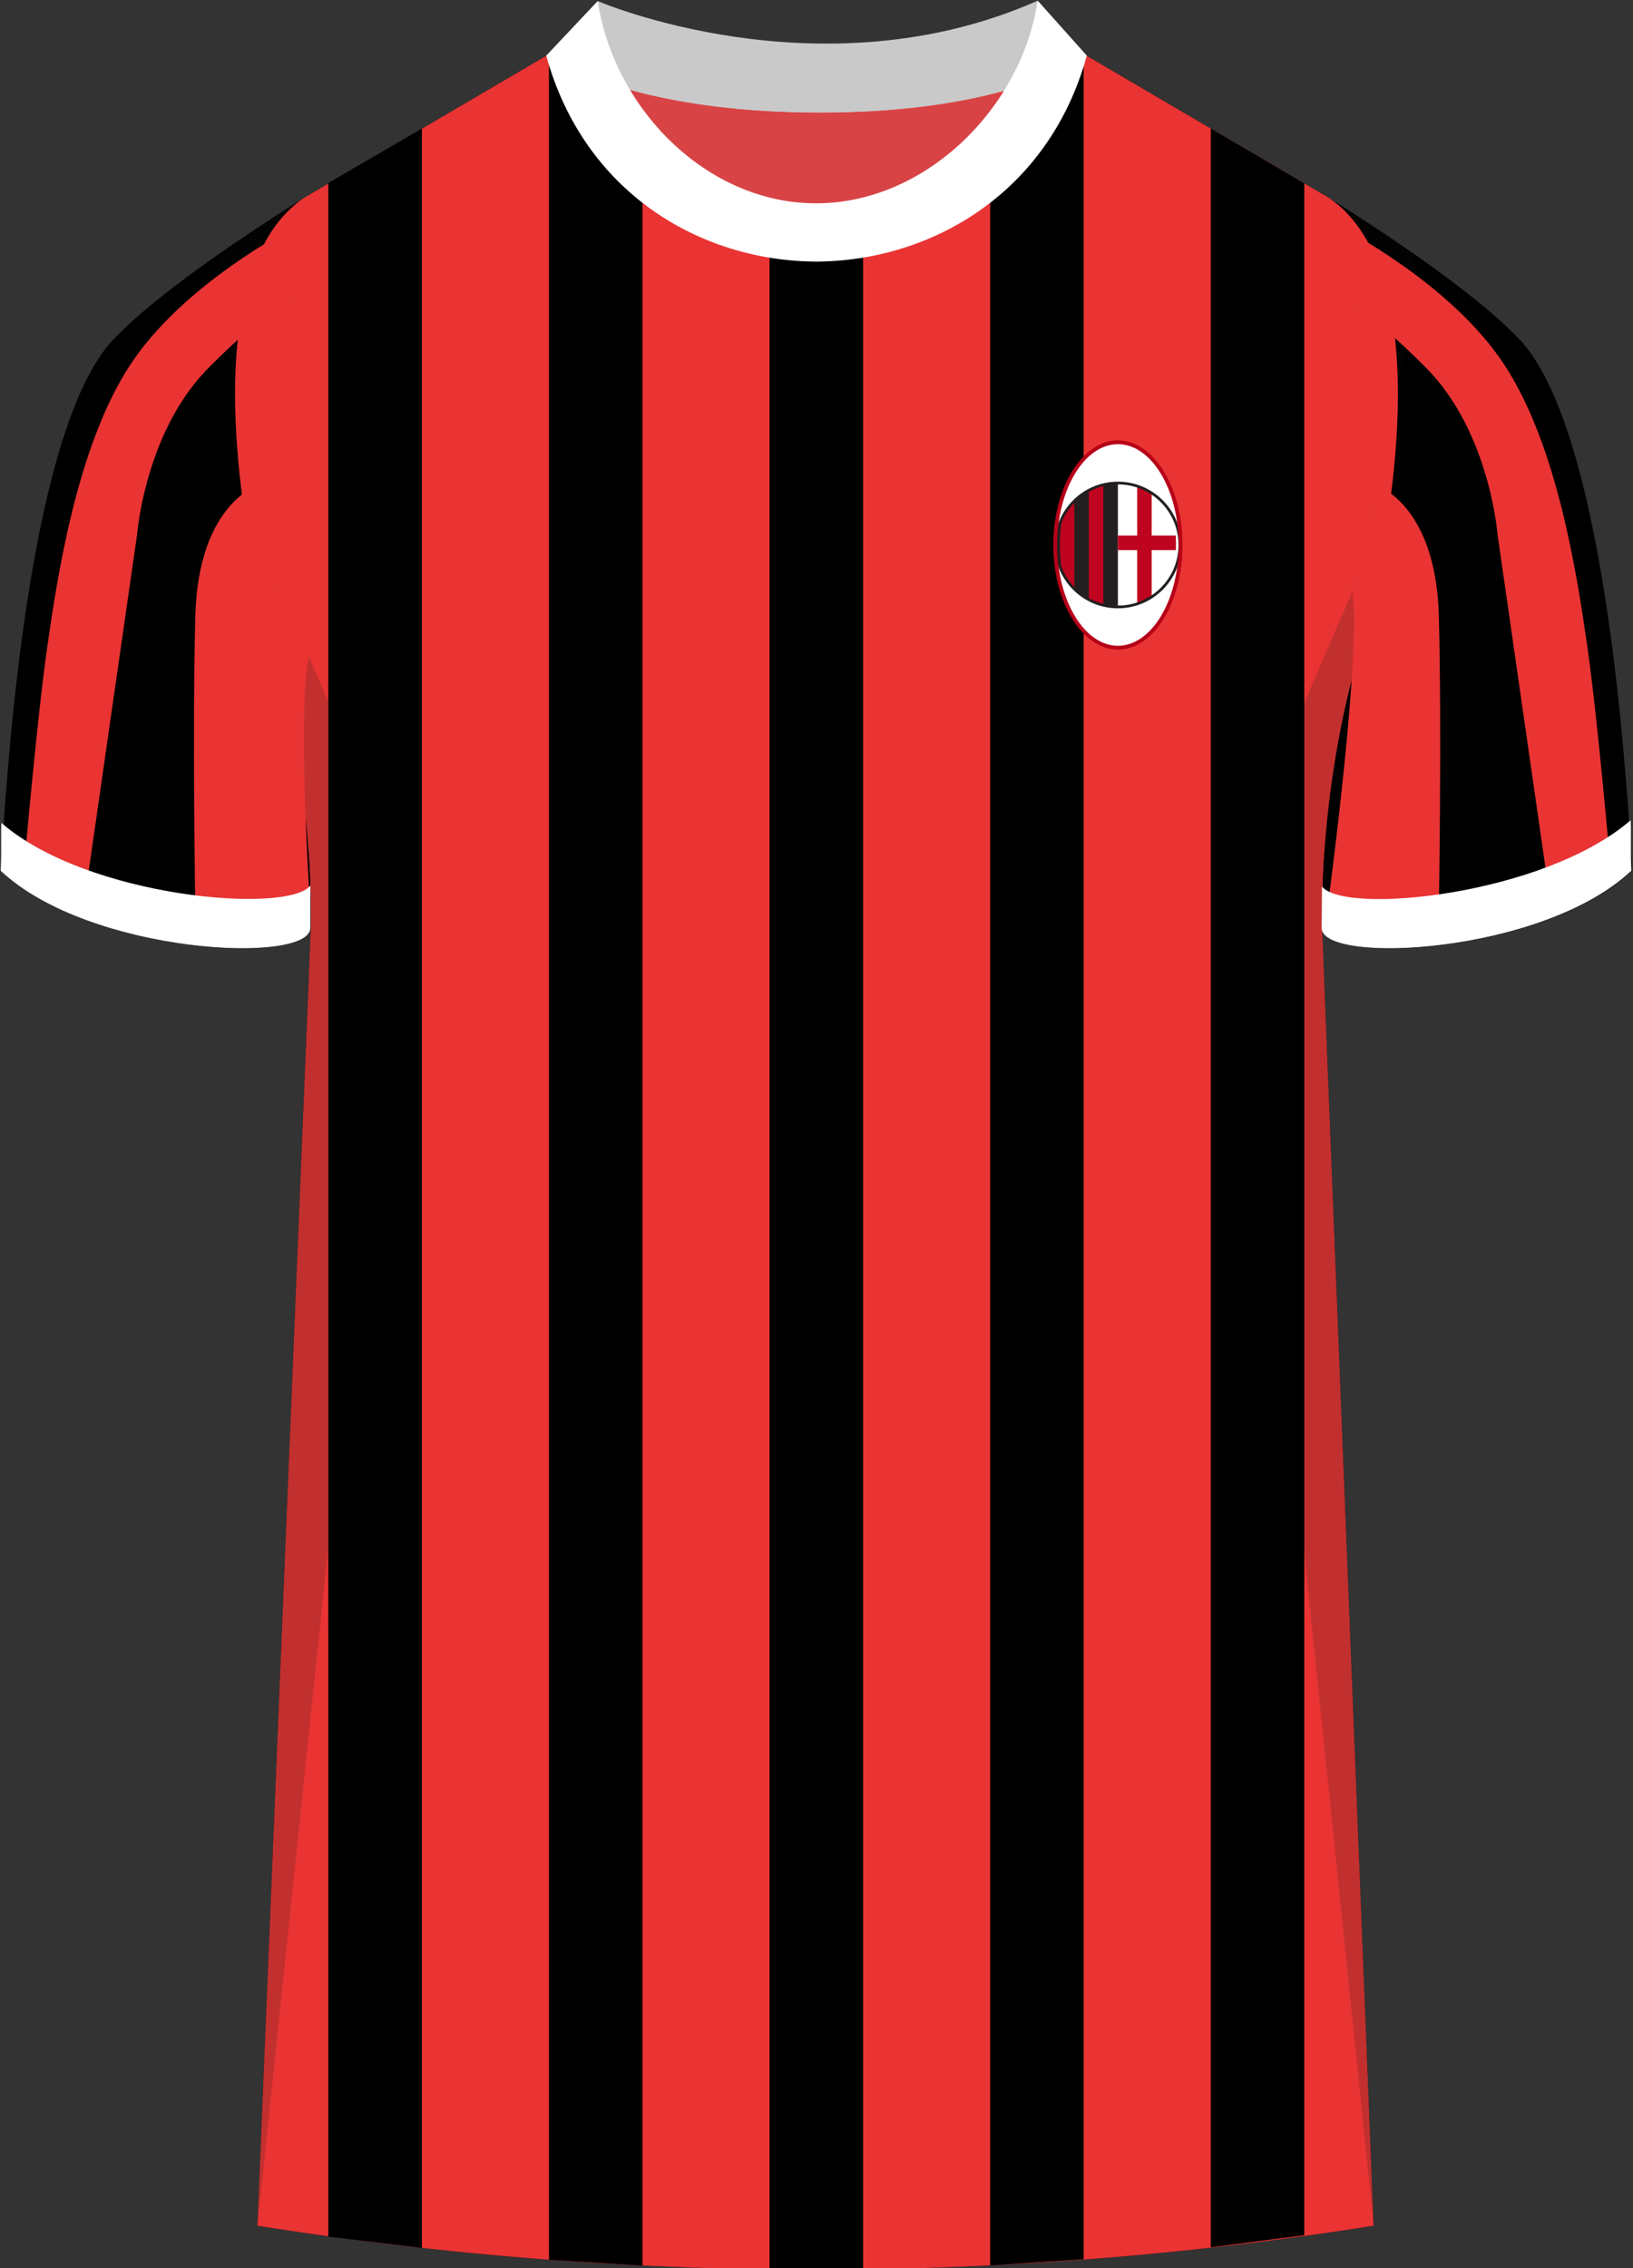
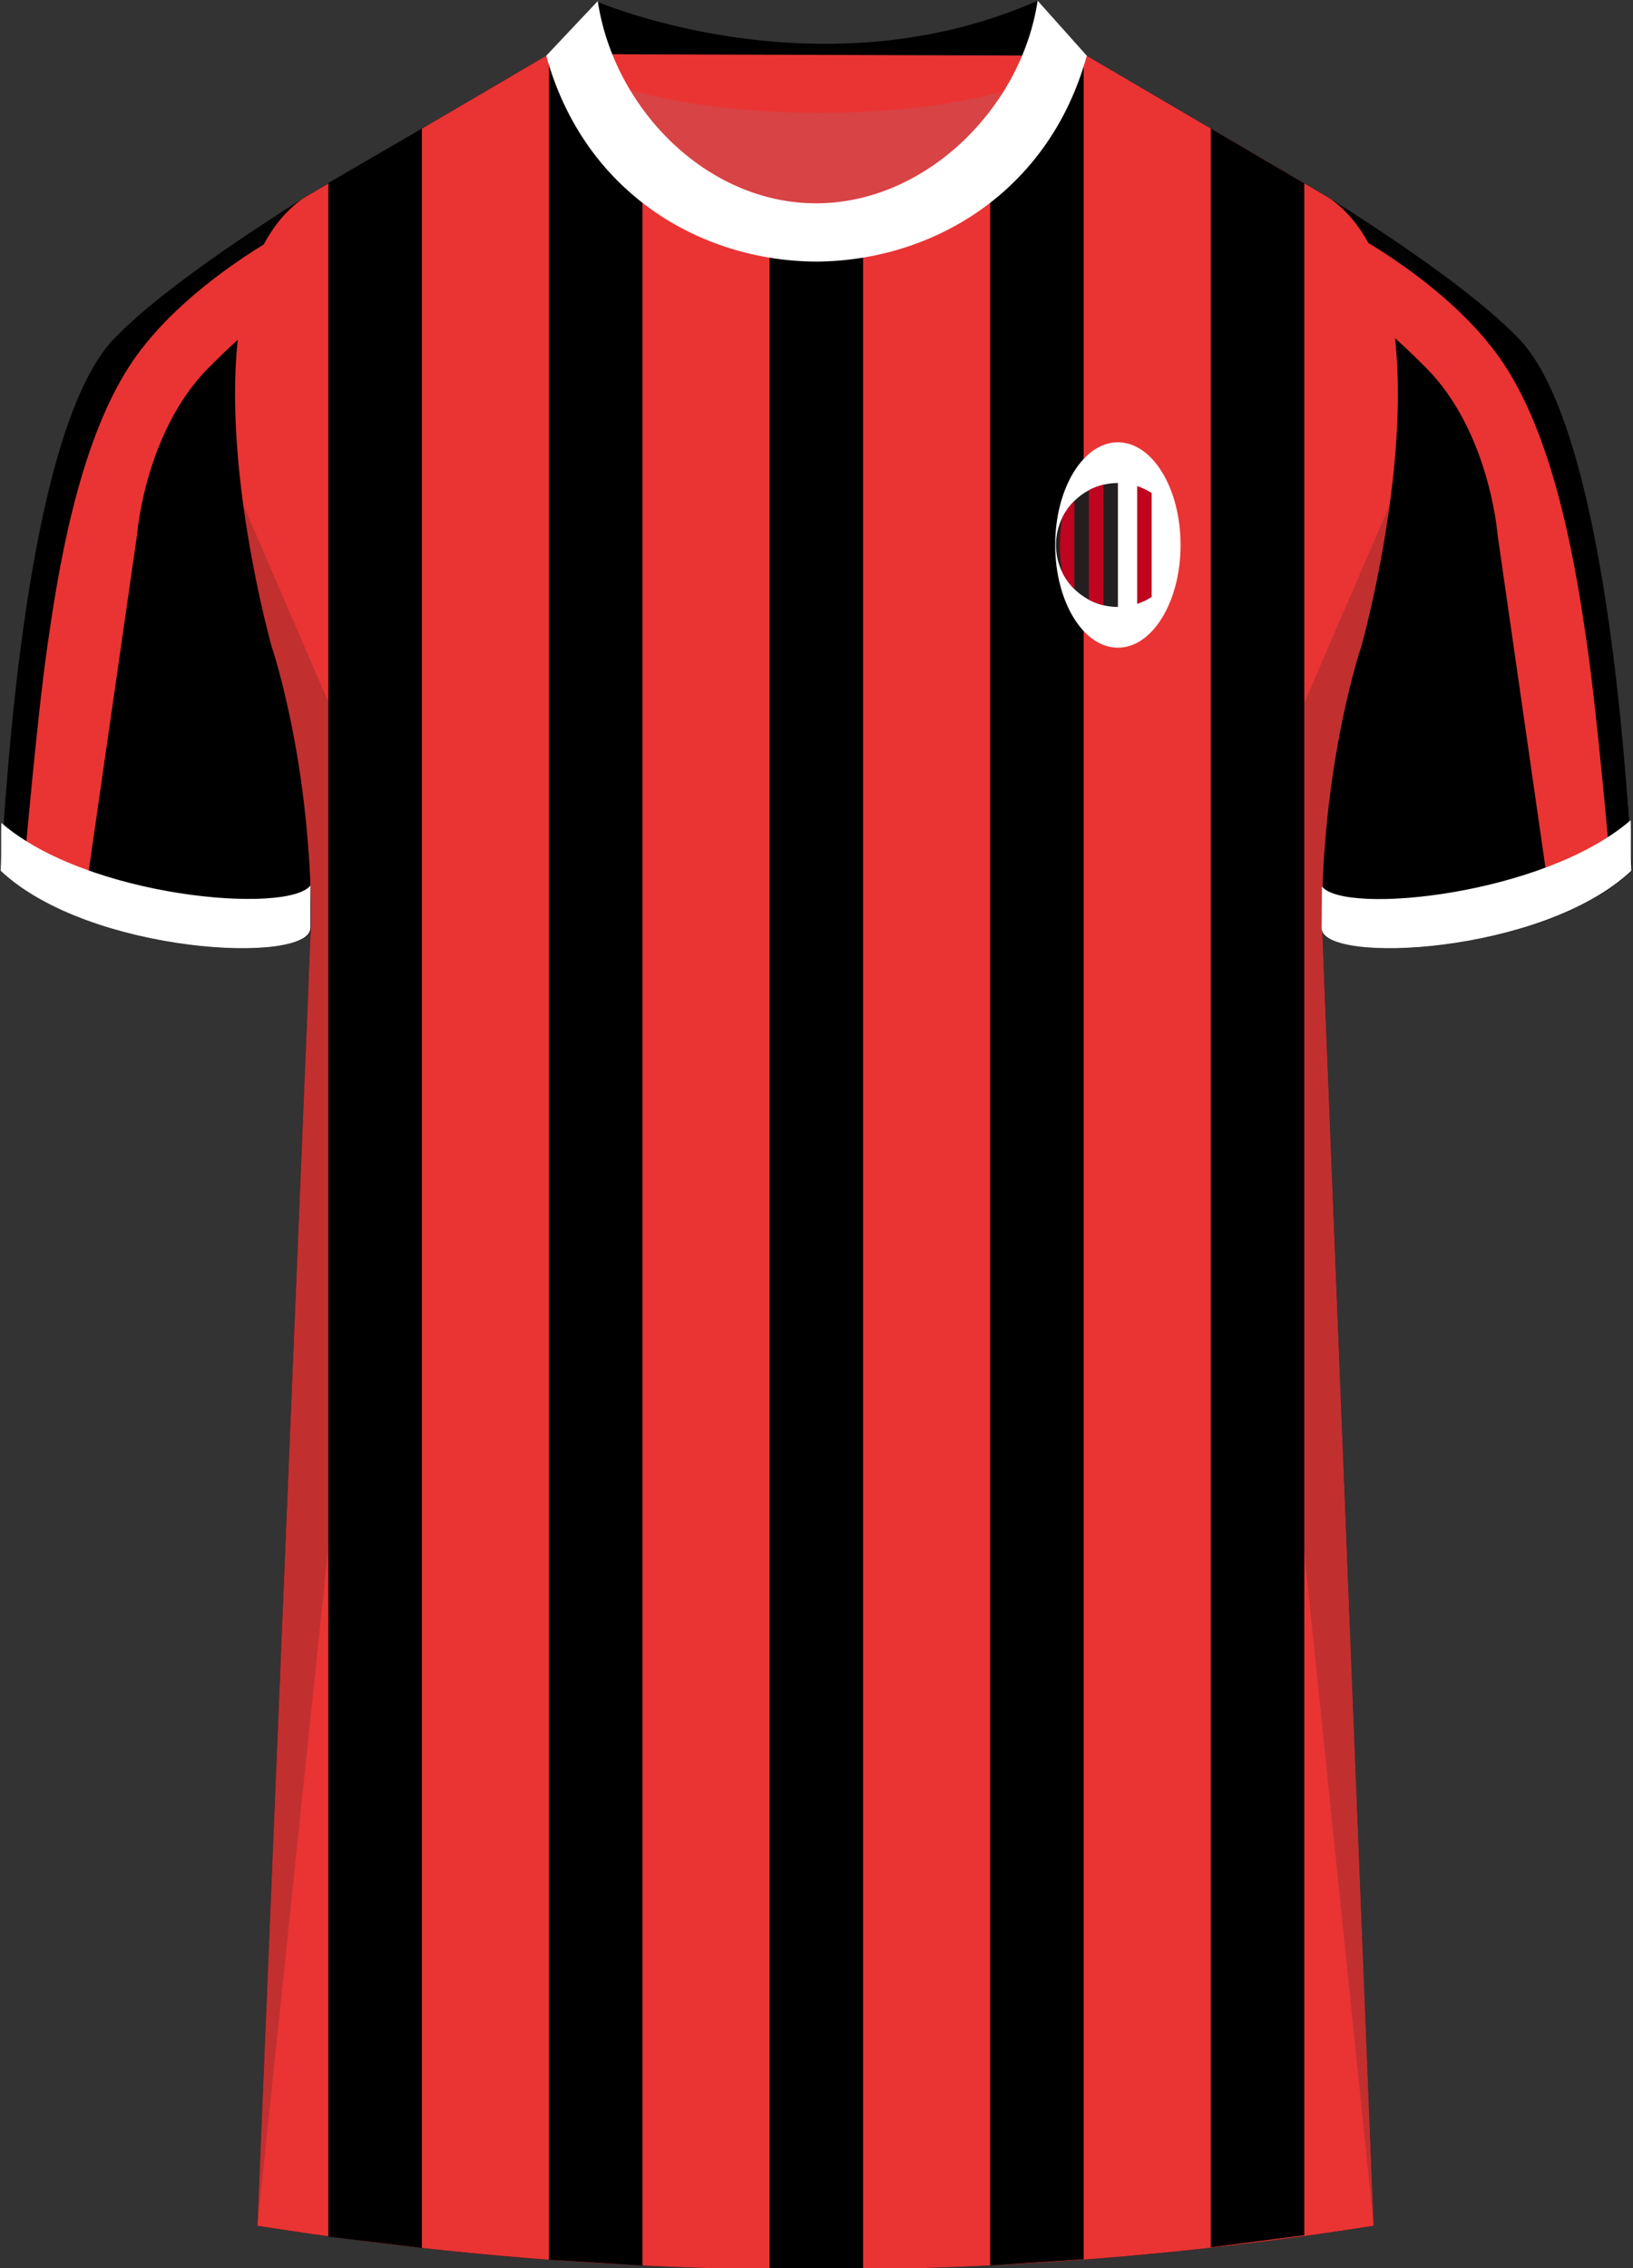
<svg xmlns="http://www.w3.org/2000/svg" viewBox="0 0 360 500">
  <rect x="0" y="0" width="360" height="500" fill="#333333" stroke="none" />
  <defs>
    <clipPath id="clippath-3">
      <path d="M260.1 120.14c0-7.54-6.12-13.66-13.66-13.66s-13.66 6.12-13.66 13.66 6.12 13.66 13.66 13.66 13.66-6.12 13.66-13.66Z" class="cls-6" />
    </clipPath>
    <clipPath id="clippath-4">
      <path d="M259.25 120.14c0-11.59-5.73-20.98-12.8-20.98s-12.8 9.39-12.8 20.98 5.73 20.98 12.8 20.98 12.8-9.39 12.8-20.98Z" class="cls-6" />
    </clipPath>
    <style>.cls-1{clip-path:url(#clippath-4)}.cls-2{fill:#c9c9c9}.cls-3{fill:#fff}.cls-4{fill:#b60018}.cls-5{fill:#bf041f}.cls-6{fill:none}.cls-7{fill:#e93433}.cls-8{fill:#d84345}.cls-10,.cls-9{fill:#231f20}.cls-11{isolation:isolate}.cls-12{clip-path:url(#clippath-3)}.cls-13{mix-blend-mode:multiply;opacity:.2}.cls-10{opacity:.5}</style>
  </defs>
  <g class="cls-11">
    <g id="Laag_1">
      <path id="Jersey_Color" d="M293.15 43.72c16.69 10.52 32.92 21.85 41.68 30.94 18.05 18.72 23.45 88.61 24.92 117.3-19.56 18.44-68.2 20.76-68.28 12.63l11.35 286.08a786.54 786.54 0 0 1-246.07 0l11.77-286.08c-.08 8.13-48.73 5.8-68.28-12.63 1.47-28.68 6.87-98.58 24.92-117.3 8.76-9.09 24.99-20.42 41.68-30.94l53.58-31.43L131.81.43s48.99 20.95 96.94-.28l10.82 12.13 53.58 31.43Z" />
      <g id="Body">
        <g id="Body-2" data-name="Body">
          <path d="m239.57 12.29 53.58 31.43c29.13 20.49 6.91 98.93 6.91 98.93s-8.95 26.4-8.59 61.93l11.35 286.08a786.54 786.54 0 0 1-246.07 0l11.77-286.08c.37-35.53-8.59-61.93-8.59-61.93S37.71 64.2 66.84 43.72l54.21-31.8 118.52.37Z" class="cls-7" />
        </g>
      </g>
      <g id="Cuffs">
        <g>
          <path d="M.24 191.95c.24-4.71.59-10.52 1.08-17.04 19.01 16.51 61.66 19.33 66.71 12.96.36 5.27.55 10.87.49 16.72-.08 8.13-48.73 5.8-68.28-12.63ZM359.76 191.95c-.24-4.71-.59-10.52-1.08-17.04-19.01 16.51-61.66 19.33-66.71 12.96-.36 5.27-.55 10.87-.49 16.72.08 8.13 48.73 5.8 68.28-12.63Z" />
        </g>
      </g>
      <g id="Shading" class="cls-13">
        <path d="M67.92 218.01c3.28-42.1-8-75.35-8-75.35s-3.92-13.84-6.31-31.41l29.42 68.13c2.77 6.4 4.43 17.31 3.71 24.24L56.76 490.66 67.93 218ZM292.08 218.01c-3.28-42.1 8-75.35 8-75.35s3.92-13.84 6.31-31.41l-29.42 68.13c-2.77 6.4-4.43 17.31-3.71 24.24l29.57 287.04L292.08 218Z" class="cls-9" />
        <path d="M50.67 54.34c5.17-3.55 10.65-7.13 16.17-10.62-10.67 7.5-14.45 22.78-14.95 39.13 0 0-8.61-23.09-1.22-28.52ZM309.86 54.69a537.69 537.69 0 0 0-16.71-10.98c10.67 7.5 14.61 22.78 15.12 39.13 0 0 8.98-22.73 1.59-28.16Z" class="cls-10" />
      </g>
-       <path d="M228.75.15c-47.95 21.23-96.97.09-96.97.09l-11.34 12.04s17.44 12.57 60.3 12.58c41.56-.02 57.88-11.83 58.84-12.58L228.75.15Z" class="cls-2" />
      <path d="m93 495.54-20.62-2.48V40.34l20.62-12v467.2zM141.63 499.44l-20.61-1.29V12.51l20.61 15.07v471.86zM190.27 500.27l-20.62.01V30.58h20.62v469.69zM238.9 498.04l-20.62 1.37V30.58l20.62-18.66v486.12zM287.53 492.74l-20.61 2.67V28.33l20.61 12.1v452.31z" />
      <path d="M64.23 50.4S40.52 62.47 28.75 80.36s-16.1 46.66-18.34 62.31-4.92 46.51-4.92 46.51l13.86 4.25 10.88-75.65S31.96 95.17 46 81.06 64.22 66.5 64.22 66.5V50.4ZM296.13 50.4s23.71 12.07 35.48 29.96 16.1 46.66 18.34 62.31c2.24 15.65 4.92 46.51 4.92 46.51l-13.86 4.25-10.88-75.65s-1.73-22.61-15.77-36.72-18.22-14.56-18.22-14.56V50.4Z" class="cls-7" />
-       <path d="M57.26 106.78s-13.53 3.92-14.2 28.97 0 64.84 0 64.84h25.37s-3.24-47.07 0-56.91-7.01-14.37-7.01-14.37l-4.16-22.54ZM303 106.78s13.53 3.92 14.2 28.97 0 64.84 0 64.84h-24.6s8.38-61.94 5.14-71.78 1.1.5 1.1.5l4.16-22.54Z" class="cls-7" />
    </g>
    <g id="Bovenop">
      <g id="Collar">
        <path d="M180.47 56.37s-34.66-20.01-41.44-36.48c9.66 2.65 23.39 4.98 41.81 4.98 17.62 0 30.67-2.14 39.93-4.64-6.93 16.35-40.3 36.14-40.3 36.14Z" class="cls-8" />
      </g>
      <path d="M228.75.15c-3.51 23.5-24.57 44.67-48.84 44.67S135.29 23.75 131.78.24l-11.36 12.04c8.29 30.12 33.85 45.24 59.49 45.39 25.64-.14 51.38-15.27 59.68-45.39L228.75.15Z" class="cls-3" />
      <g id="Logo">
        <path d="M260.26 120.14c0-12.5-6.19-22.64-13.82-22.64s-13.82 10.14-13.82 22.64 6.19 22.64 13.82 22.64 13.82-10.14 13.82-22.64Z" class="cls-3" />
        <g class="cls-12">
          <g>
            <path d="M260.1 120.14c0-7.54-6.12-13.66-13.66-13.66s-13.66 6.12-13.66 13.66 6.12 13.66 13.66 13.66 13.66-6.12 13.66-13.66Z" class="cls-3" />
            <path d="M246.45 106.48c-7.54 0-13.66 6.12-13.66 13.66s6.12 13.66 13.66 13.66v-27.32Z" class="cls-9" />
          </g>
          <g class="cls-1">
            <path d="M240.04 99.2h3.2v41.76h-3.2zM233.64 99.2h3.2v41.76h-3.2zM250.69 99.2h3.2v41.76h-3.2z" class="cls-5" />
-             <path d="M246.44 118.07h12.8v3.2h-12.8z" class="cls-5" />
          </g>
        </g>
-         <path d="M246.45 134.1c-7.7 0-13.96-6.26-13.96-13.96s6.26-13.96 13.96-13.96 13.96 6.26 13.96 13.96-6.26 13.96-13.96 13.96Zm0-27.32c-7.37 0-13.36 5.99-13.36 13.36s5.99 13.36 13.36 13.36 13.36-5.99 13.36-13.36-5.99-13.36-13.36-13.36Z" class="cls-9" />
-         <path d="M246.45 143.2c-7.85 0-14.24-10.35-14.24-23.06s6.39-23.06 14.24-23.06 14.24 10.34 14.24 23.06-6.39 23.06-14.24 23.06Zm0-45.28c-7.39 0-13.4 9.97-13.4 22.22s6.01 22.22 13.4 22.22 13.4-9.97 13.4-22.22-6.01-22.22-13.4-22.22Z" class="cls-4" />
      </g>
      <path d="M.15 191.95c.24-4.71.01-7.79.16-10.54 19.01 16.51 63.08 20.18 68.12 13.81v9.36c-.08 8.13-48.73 5.8-68.28-12.63ZM359.64 191.95c-.24-4.71-.01-8.39-.16-11.14-19.01 16.51-63.01 20.98-68.05 14.61 0 2.29-.07 9.16-.07 9.16.08 8.13 48.73 5.8 68.28-12.63Z" class="cls-3" />
    </g>
  </g>
</svg>